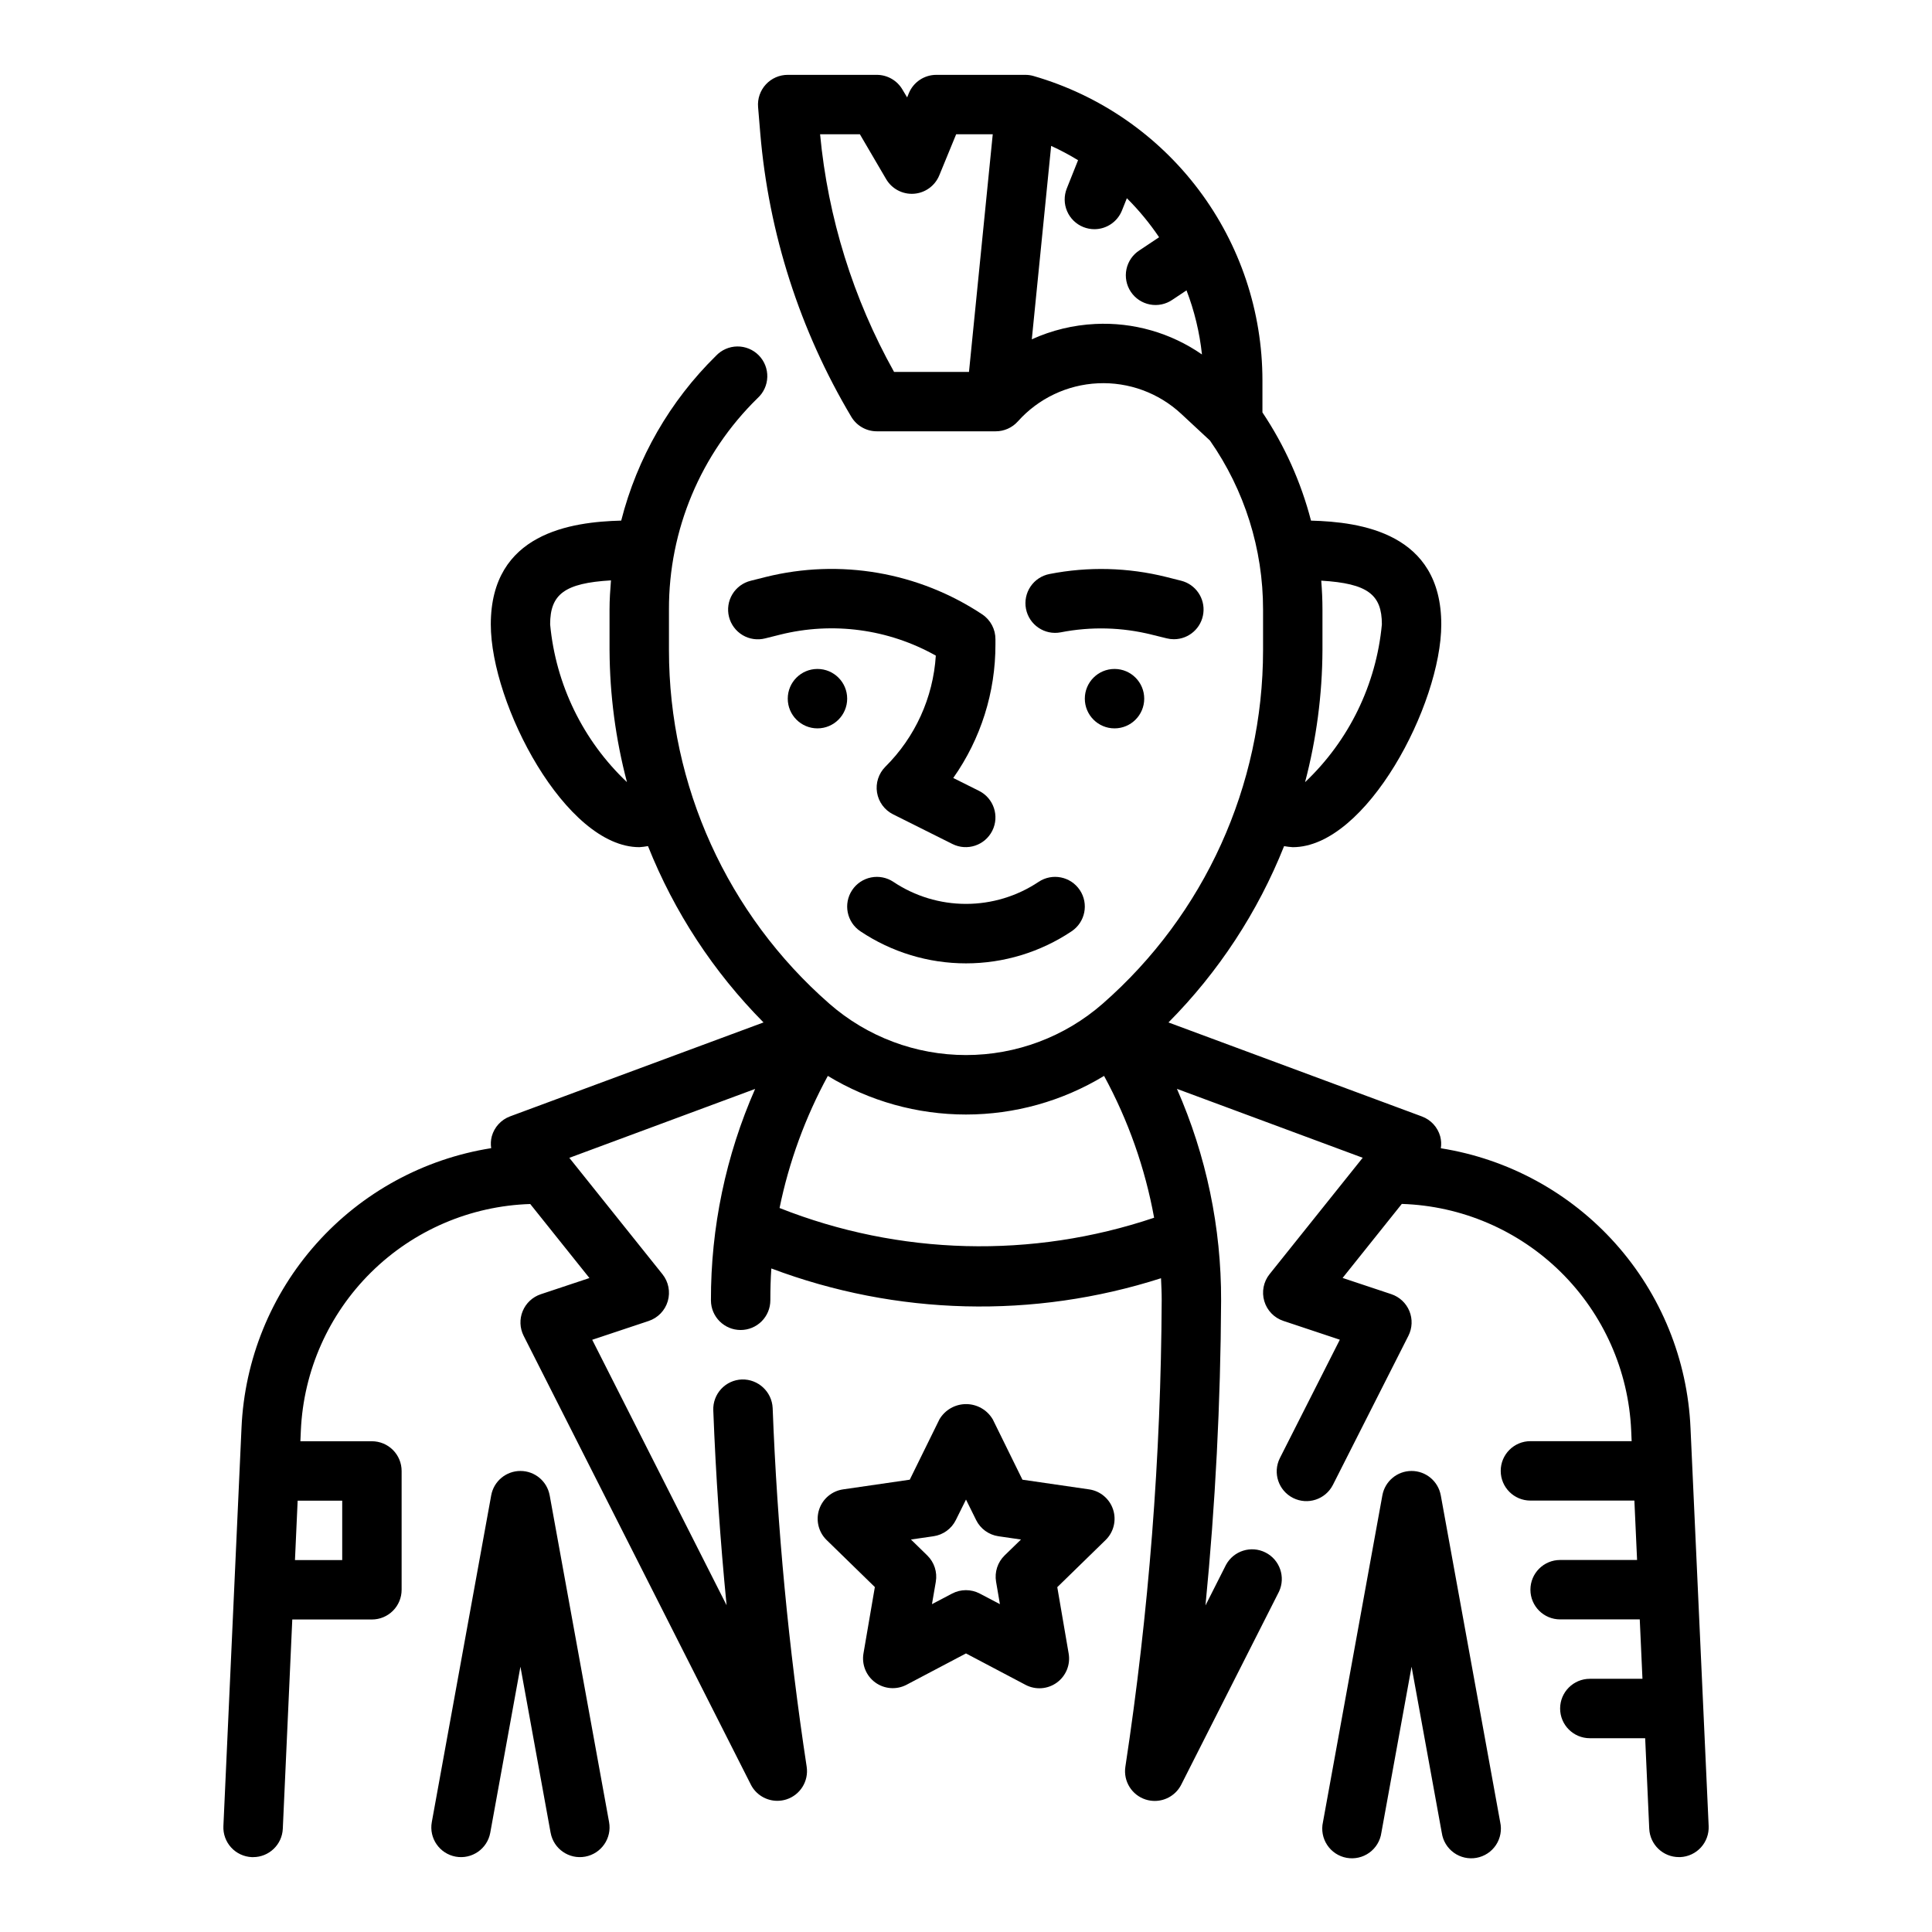
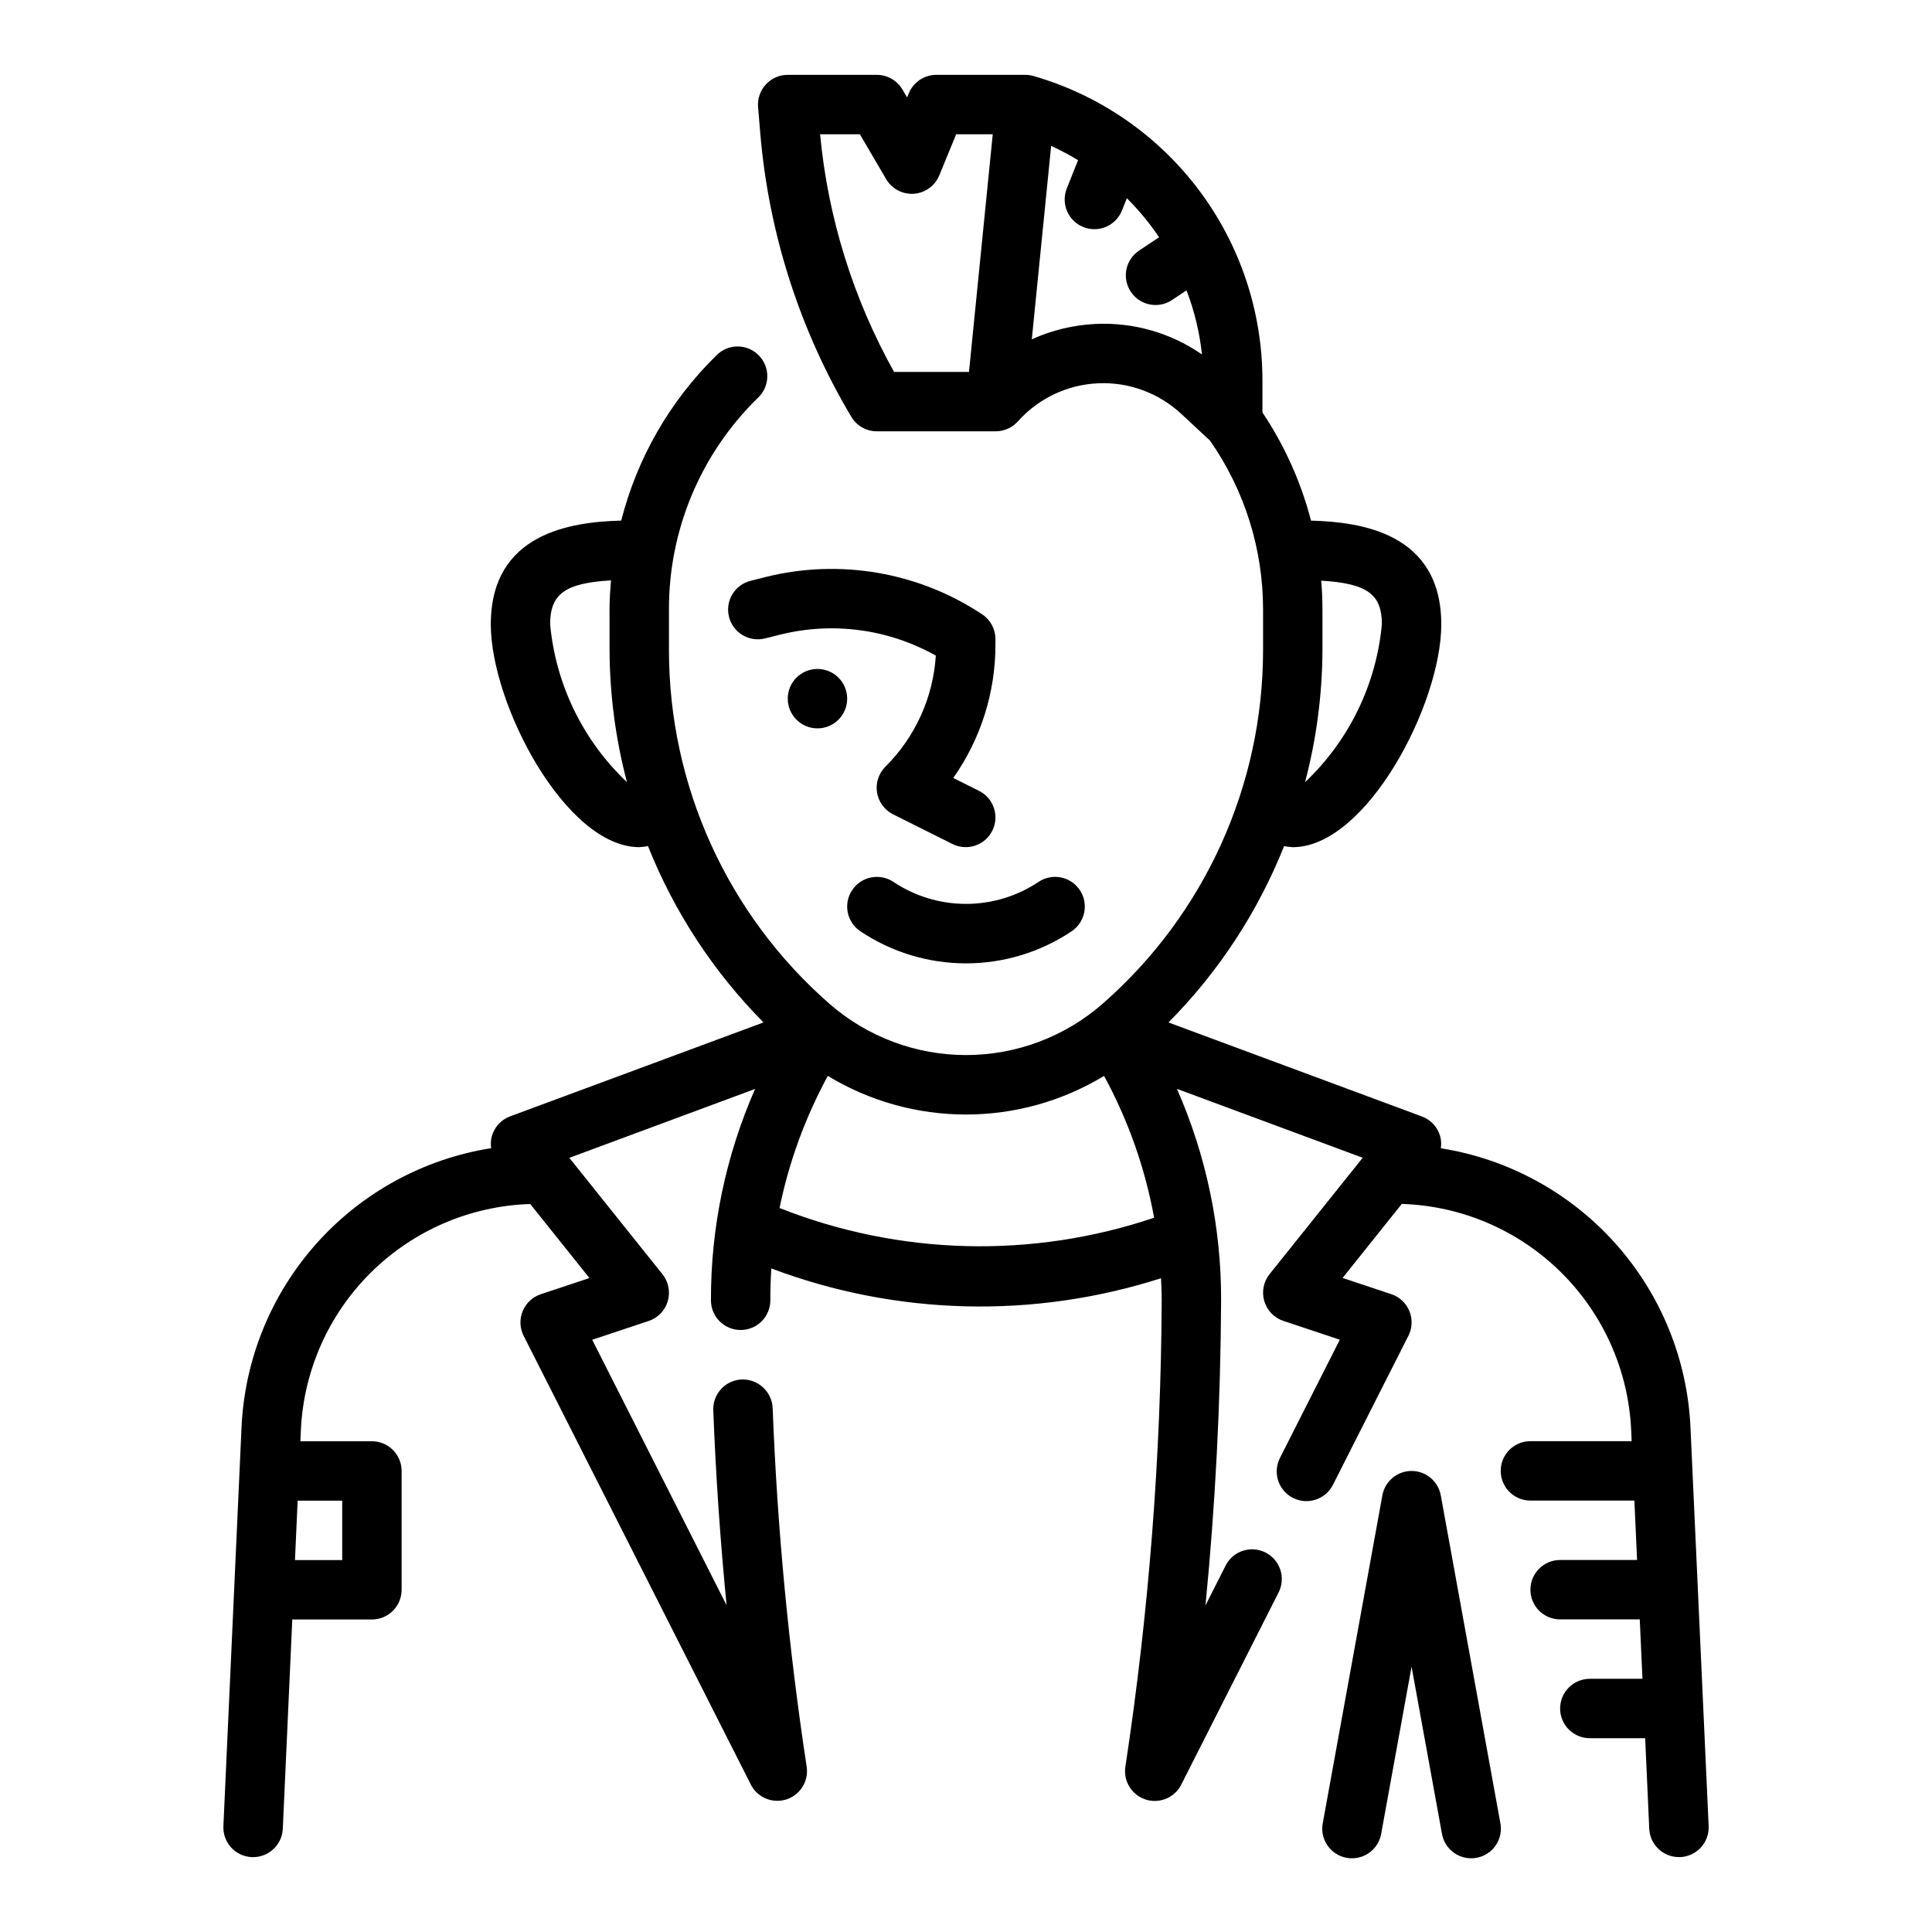
<svg xmlns="http://www.w3.org/2000/svg" fill="#000000" width="800px" height="800px" version="1.1" viewBox="144 144 512 512">
  <g>
    <path d="m592 522.38c-0.805-18.082-7.828-35.332-19.883-48.828-12.059-13.496-28.406-22.418-46.281-25.25 0.164-1.051 0.105-2.121-0.164-3.148-0.676-2.438-2.481-4.402-4.852-5.281l-67.164-24.914c13.254-13.355 23.676-29.246 30.641-46.723 0.758 0.133 1.527 0.227 2.297 0.277 19.516 0 39.359-37.879 39.359-59.039 0-24.262-21.379-27.16-34.527-27.504l0.004-0.004c-2.652-10.211-7.004-19.902-12.871-28.668v-8.512c-0.008-18.199-5.922-35.902-16.863-50.449-10.938-14.543-26.309-25.141-43.793-30.191-0.699-0.203-1.426-0.309-2.156-0.309h-23.617c-3.184 0-6.055 1.918-7.273 4.859l-0.457 1.117-1.219-2.039c-1.402-2.43-3.988-3.926-6.793-3.938h-23.617c-2.207-0.004-4.312 0.914-5.809 2.535-1.496 1.621-2.246 3.793-2.062 5.992l0.574 6.91c2.234 26.574 10.488 52.285 24.137 75.195 1.426 2.383 4 3.84 6.777 3.832h31.488c2.238 0 4.371-0.953 5.863-2.621 5.43-6.082 13.082-9.727 21.227-10.102 8.145-0.379 16.102 2.539 22.07 8.094l7.621 7.086c9.168 13.129 14.078 28.762 14.066 44.777v10.785c-0.004 35.891-15.5 70.035-42.508 93.676-10.023 8.773-22.891 13.605-36.211 13.605s-26.188-4.832-36.211-13.605c-27.016-23.637-42.512-57.781-42.512-93.676v-10.785c-0.062-21.074 8.406-41.277 23.477-56.012 1.586-1.438 2.519-3.461 2.582-5.602 0.066-2.144-0.75-4.219-2.25-5.746-1.5-1.531-3.562-2.383-5.703-2.359-2.144 0.023-4.184 0.922-5.652 2.484-12.203 11.984-20.887 27.09-25.109 43.664-13.145 0.348-34.559 3.227-34.559 27.504 0 21.16 19.836 59.039 39.359 59.039v0.004c0.77-0.055 1.539-0.148 2.297-0.285 6.965 17.477 17.375 33.367 30.617 46.73l-67.156 24.891c-2.371 0.879-4.176 2.844-4.852 5.281-0.27 1.027-0.324 2.098-0.164 3.148-17.875 2.832-34.227 11.75-46.281 25.25-12.059 13.496-19.082 30.746-19.883 48.824l-4.801 105.58c-0.098 2.086 0.641 4.129 2.051 5.672s3.379 2.461 5.465 2.555h0.355c4.211 0.004 7.684-3.309 7.871-7.519l2.512-55.457h21.105c2.086 0 4.09-0.828 5.566-2.305 1.477-1.477 2.305-3.481 2.305-5.566v-31.488c0-2.09-0.828-4.09-2.305-5.566-1.477-1.477-3.481-2.309-5.566-2.309h-18.957l0.125-2.859v0.004c0.703-15.824 7.356-30.797 18.629-41.926 11.27-11.129 26.328-17.59 42.16-18.09l15.688 19.617-12.902 4.297c-2.168 0.723-3.918 2.356-4.789 4.473-0.871 2.117-0.777 4.508 0.258 6.547l60.199 118.91-0.004 0.004c1.34 2.644 4.055 4.312 7.023 4.312 0.816 0 1.629-0.125 2.406-0.371 3.672-1.18 5.949-4.844 5.379-8.66-4.793-31.492-7.801-63.234-9.016-95.07-0.211-4.324-3.84-7.684-8.168-7.562-2.09 0.078-4.059 0.984-5.477 2.516-1.418 1.535-2.172 3.566-2.09 5.656 0.66 17.238 1.844 34.512 3.527 51.664l-35.613-70.352 14.957-4.984c2.441-0.812 4.336-2.769 5.066-5.242 0.727-2.469 0.203-5.141-1.406-7.148l-24.68-30.844 49.238-18.262c-7.773 17.66-11.762 36.758-11.711 56.055 0.02 4.332 3.539 7.832 7.871 7.832 2.086 0 4.09-0.828 5.566-2.305 1.477-1.477 2.305-3.477 2.305-5.566 0-2.816 0.07-5.637 0.262-8.438 33.141 12.492 69.535 13.402 103.27 2.59 0.086 1.953 0.188 3.898 0.18 5.848-0.188 41.395-3.406 82.723-9.629 123.64-0.57 3.816 1.707 7.481 5.379 8.66 0.777 0.246 1.59 0.371 2.406 0.371 2.969 0 5.684-1.668 7.023-4.312l25.914-51.168c1.797-3.856 0.207-8.441-3.59-10.355-3.797-1.918-8.43-0.469-10.461 3.269l-5.441 10.762c2.621-26.766 4.008-53.766 4.141-80.773v-0.004c0.066-19.32-3.922-38.441-11.703-56.125l49.23 18.262-24.68 30.844c-1.609 2.008-2.133 4.68-1.402 7.148 0.727 2.473 2.621 4.43 5.062 5.242l14.957 4.984-15.91 31.418 0.004-0.004c-1.922 3.879-0.352 8.574 3.512 10.523 3.863 1.945 8.57 0.41 10.547-3.438l20.027-39.551c1.031-2.043 1.121-4.434 0.25-6.551-0.871-2.113-2.621-3.746-4.793-4.469l-12.902-4.297 15.688-19.617c15.832 0.5 30.891 6.961 42.16 18.09s17.926 26.102 18.629 41.926l0.125 2.859-26.828-0.004c-4.348 0-7.871 3.527-7.871 7.875s3.523 7.871 7.871 7.871h27.551l0.715 15.742h-20.395c-4.348 0-7.871 3.527-7.871 7.875s3.523 7.871 7.871 7.871h21.105l0.715 15.742h-13.945c-4.348 0-7.875 3.527-7.875 7.875s3.527 7.871 7.875 7.871h14.664l1.078 23.984c0.191 4.211 3.66 7.523 7.871 7.519h0.363c2.086-0.094 4.051-1.016 5.461-2.559 1.406-1.543 2.144-3.582 2.051-5.668zm-230.67-342.8h10.547l6.934 11.848h0.004c1.5 2.602 4.352 4.121 7.352 3.918 2.996-0.203 5.617-2.098 6.754-4.879l4.473-10.887h9.695l-6.297 62.977h-19.859c-10.84-19.402-17.516-40.852-19.602-62.977zm72.902 50.277c-5.805 0.281-11.5 1.66-16.793 4.062l5.125-51.254c2.453 1.121 4.836 2.387 7.133 3.793l-2.984 7.477v0.004c-0.773 1.938-0.75 4.106 0.074 6.023 0.82 1.918 2.375 3.434 4.312 4.211 0.93 0.367 1.918 0.562 2.918 0.566 3.227 0 6.121-1.965 7.316-4.961l1.301-3.25h-0.004c3.176 3.164 6.035 6.625 8.543 10.344l-5.195 3.465v-0.004c-1.777 1.141-3.023 2.949-3.457 5.016-0.43 2.066-0.016 4.219 1.156 5.977s3 2.973 5.074 3.367c2.074 0.398 4.219-0.059 5.957-1.258l3.731-2.488c2.098 5.461 3.473 11.172 4.094 16.988-8.281-5.746-18.234-8.586-28.301-8.078zm75.98 79.609c-1.488 15.949-8.723 30.809-20.355 41.816 3.004-11.414 4.555-23.164 4.609-34.965v-10.785c0-2.566-0.117-5.117-0.324-7.652 12.355 0.738 16.07 3.715 16.07 11.586zm-220.42 0c0-7.965 3.801-10.941 16.121-11.66-0.203 2.559-0.379 5.125-0.379 7.723v10.785l0.004 0.004c0.055 11.801 1.605 23.547 4.613 34.957-11.637-11-18.871-25.863-20.359-41.809zm-55.102 232.23v15.742h-12.52l0.711-15.742zm115.9-77.562c2.508-12.238 6.82-24.035 12.793-35.008 11.035 6.695 23.695 10.234 36.605 10.234 12.906 0 25.566-3.539 36.602-10.234 6.391 11.742 10.867 24.43 13.266 37.582-32.352 10.91-67.523 9.996-99.266-2.574z" />
    <path d="m518.08 533.82c-3.801 0-7.059 2.723-7.738 6.461l-15.742 86.594c-0.473 2.09-0.066 4.285 1.117 6.07 1.184 1.789 3.043 3.016 5.152 3.398 2.109 0.383 4.281-0.109 6.019-1.363s2.891-3.164 3.188-5.289l8.004-43.996 8.004 43.996h0.004c0.297 2.125 1.445 4.035 3.184 5.289s3.914 1.746 6.019 1.363c2.109-0.383 3.973-1.609 5.156-3.398 1.184-1.785 1.586-3.981 1.117-6.07l-15.742-86.594h-0.004c-0.68-3.738-3.938-6.461-7.738-6.461z" />
-     <path d="m281.92 533.82c-3.805 0-7.066 2.719-7.746 6.461l-15.742 86.594c-0.781 4.277 2.059 8.375 6.336 9.156 4.277 0.777 8.375-2.062 9.156-6.34l7.996-43.996 7.996 43.996h0.004c0.777 4.277 4.875 7.117 9.152 6.34 4.277-0.781 7.117-4.879 6.34-9.156l-15.742-86.594h-0.004c-0.68-3.742-3.941-6.461-7.746-6.461z" />
    <path d="m404.37 306.86c-16.906-11.246-37.762-14.855-57.465-9.949l-3.938 0.992c-2.039 0.496-3.793 1.785-4.879 3.578-1.086 1.797-1.406 3.949-0.898 5.984 0.512 2.035 1.812 3.781 3.613 4.856 1.805 1.07 3.961 1.379 5.992 0.855l3.938-0.984h-0.004c13.965-3.484 28.73-1.496 41.273 5.555-0.707 11.125-5.469 21.605-13.383 29.457-1.781 1.793-2.602 4.328-2.195 6.824 0.406 2.492 1.984 4.641 4.242 5.773l15.742 7.871h0.004c3.891 1.945 8.621 0.363 10.562-3.527 1.945-3.891 0.363-8.621-3.527-10.562l-6.824-3.41c7.309-10.363 11.215-22.742 11.18-35.422v-1.34c0.016-2.617-1.27-5.074-3.434-6.551z" />
-     <path d="m453.2 313.17c0.621 0.156 1.262 0.234 1.902 0.234 3.973-0.008 7.316-2.973 7.797-6.918 0.484-3.941-2.047-7.625-5.898-8.59l-3.938-0.992c-10.125-2.527-20.684-2.797-30.93-0.785-2.047 0.395-3.859 1.586-5.027 3.312-1.172 1.73-1.609 3.856-1.215 5.902 0.824 4.269 4.949 7.066 9.219 6.242 7.996-1.566 16.238-1.355 24.145 0.625z" />
-     <path d="m447.23 329.15c0 4.348-3.523 7.875-7.871 7.875s-7.871-3.527-7.871-7.875c0-4.348 3.523-7.871 7.871-7.871s7.871 3.523 7.871 7.871" />
    <path d="m368.51 329.15c0 4.348-3.527 7.875-7.875 7.875-4.348 0-7.871-3.527-7.871-7.875 0-4.348 3.523-7.871 7.871-7.871 4.348 0 7.875 3.523 7.875 7.871" />
    <path d="m380.75 377.7c-1.734-1.156-3.863-1.578-5.91-1.168-2.047 0.406-3.848 1.613-5.008 3.352-2.41 3.617-1.438 8.504 2.18 10.918 8.281 5.543 18.023 8.5 27.988 8.5s19.703-2.957 27.984-8.5c3.617-2.414 4.594-7.301 2.18-10.918-2.414-3.617-7.301-4.594-10.918-2.184-5.699 3.809-12.395 5.84-19.246 5.84-6.856 0-13.551-2.031-19.25-5.84z" />
-     <path d="m432.62 538.7-17.664-2.566-7.871-16.004h-0.004c-1.473-2.496-4.156-4.027-7.055-4.027-2.902 0-5.586 1.531-7.059 4.027l-7.871 16.004-17.664 2.566c-2.969 0.43-5.434 2.508-6.359 5.359-0.922 2.852-0.152 5.981 1.996 8.07l12.777 12.461-3.016 17.594c-0.5 2.941 0.703 5.914 3.109 7.676 2.41 1.762 5.606 2.012 8.258 0.645l15.801-8.328 15.789 8.328c2.652 1.395 5.867 1.164 8.289-0.598 2.426-1.762 3.641-4.746 3.133-7.699l-3.016-17.594 12.801-12.484c2.148-2.09 2.922-5.219 1.996-8.07-0.926-2.852-3.391-4.93-6.356-5.359zm-22.391 17.508c-1.852 1.809-2.695 4.414-2.258 6.965l1.016 5.945-5.344-2.809c-2.293-1.199-5.027-1.199-7.32 0l-5.344 2.809 1.023-5.945h-0.004c0.438-2.551-0.41-5.156-2.266-6.965l-4.32-4.219 5.977-0.867h-0.004c2.562-0.371 4.781-1.98 5.926-4.305l2.688-5.418 2.676 5.414v0.004c1.145 2.324 3.363 3.934 5.926 4.305l5.969 0.867z" />
  </g>
</svg>